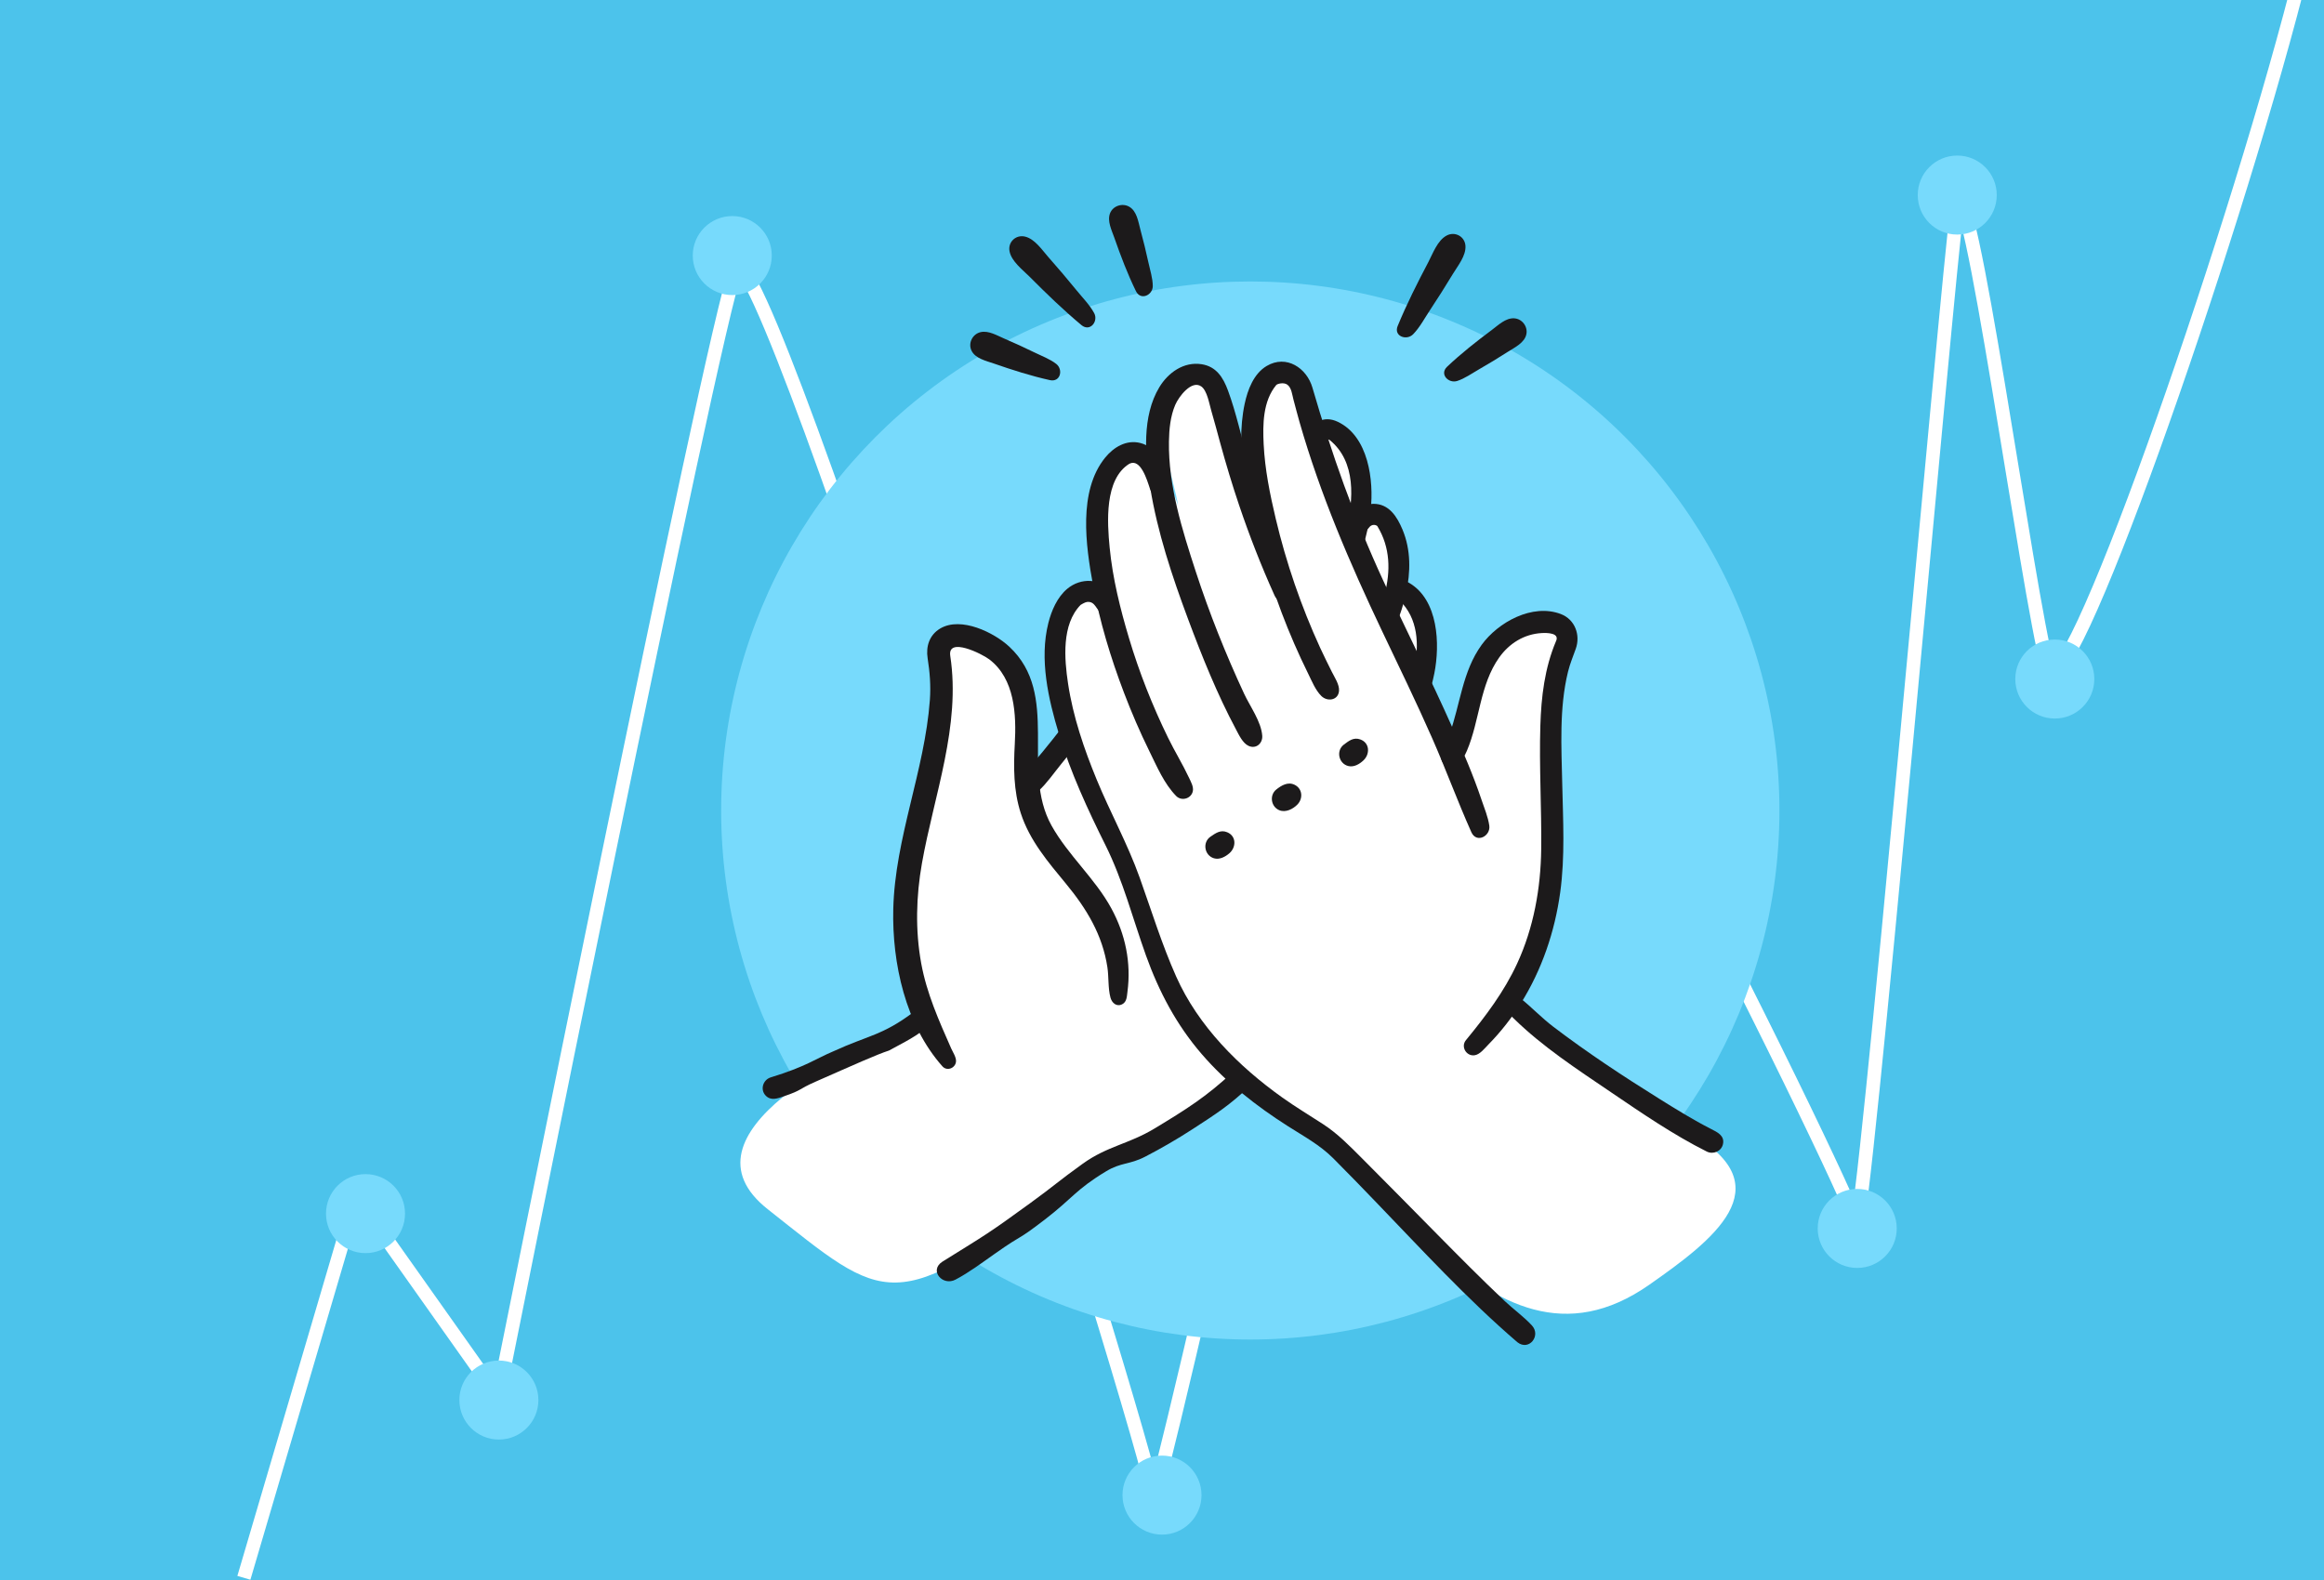
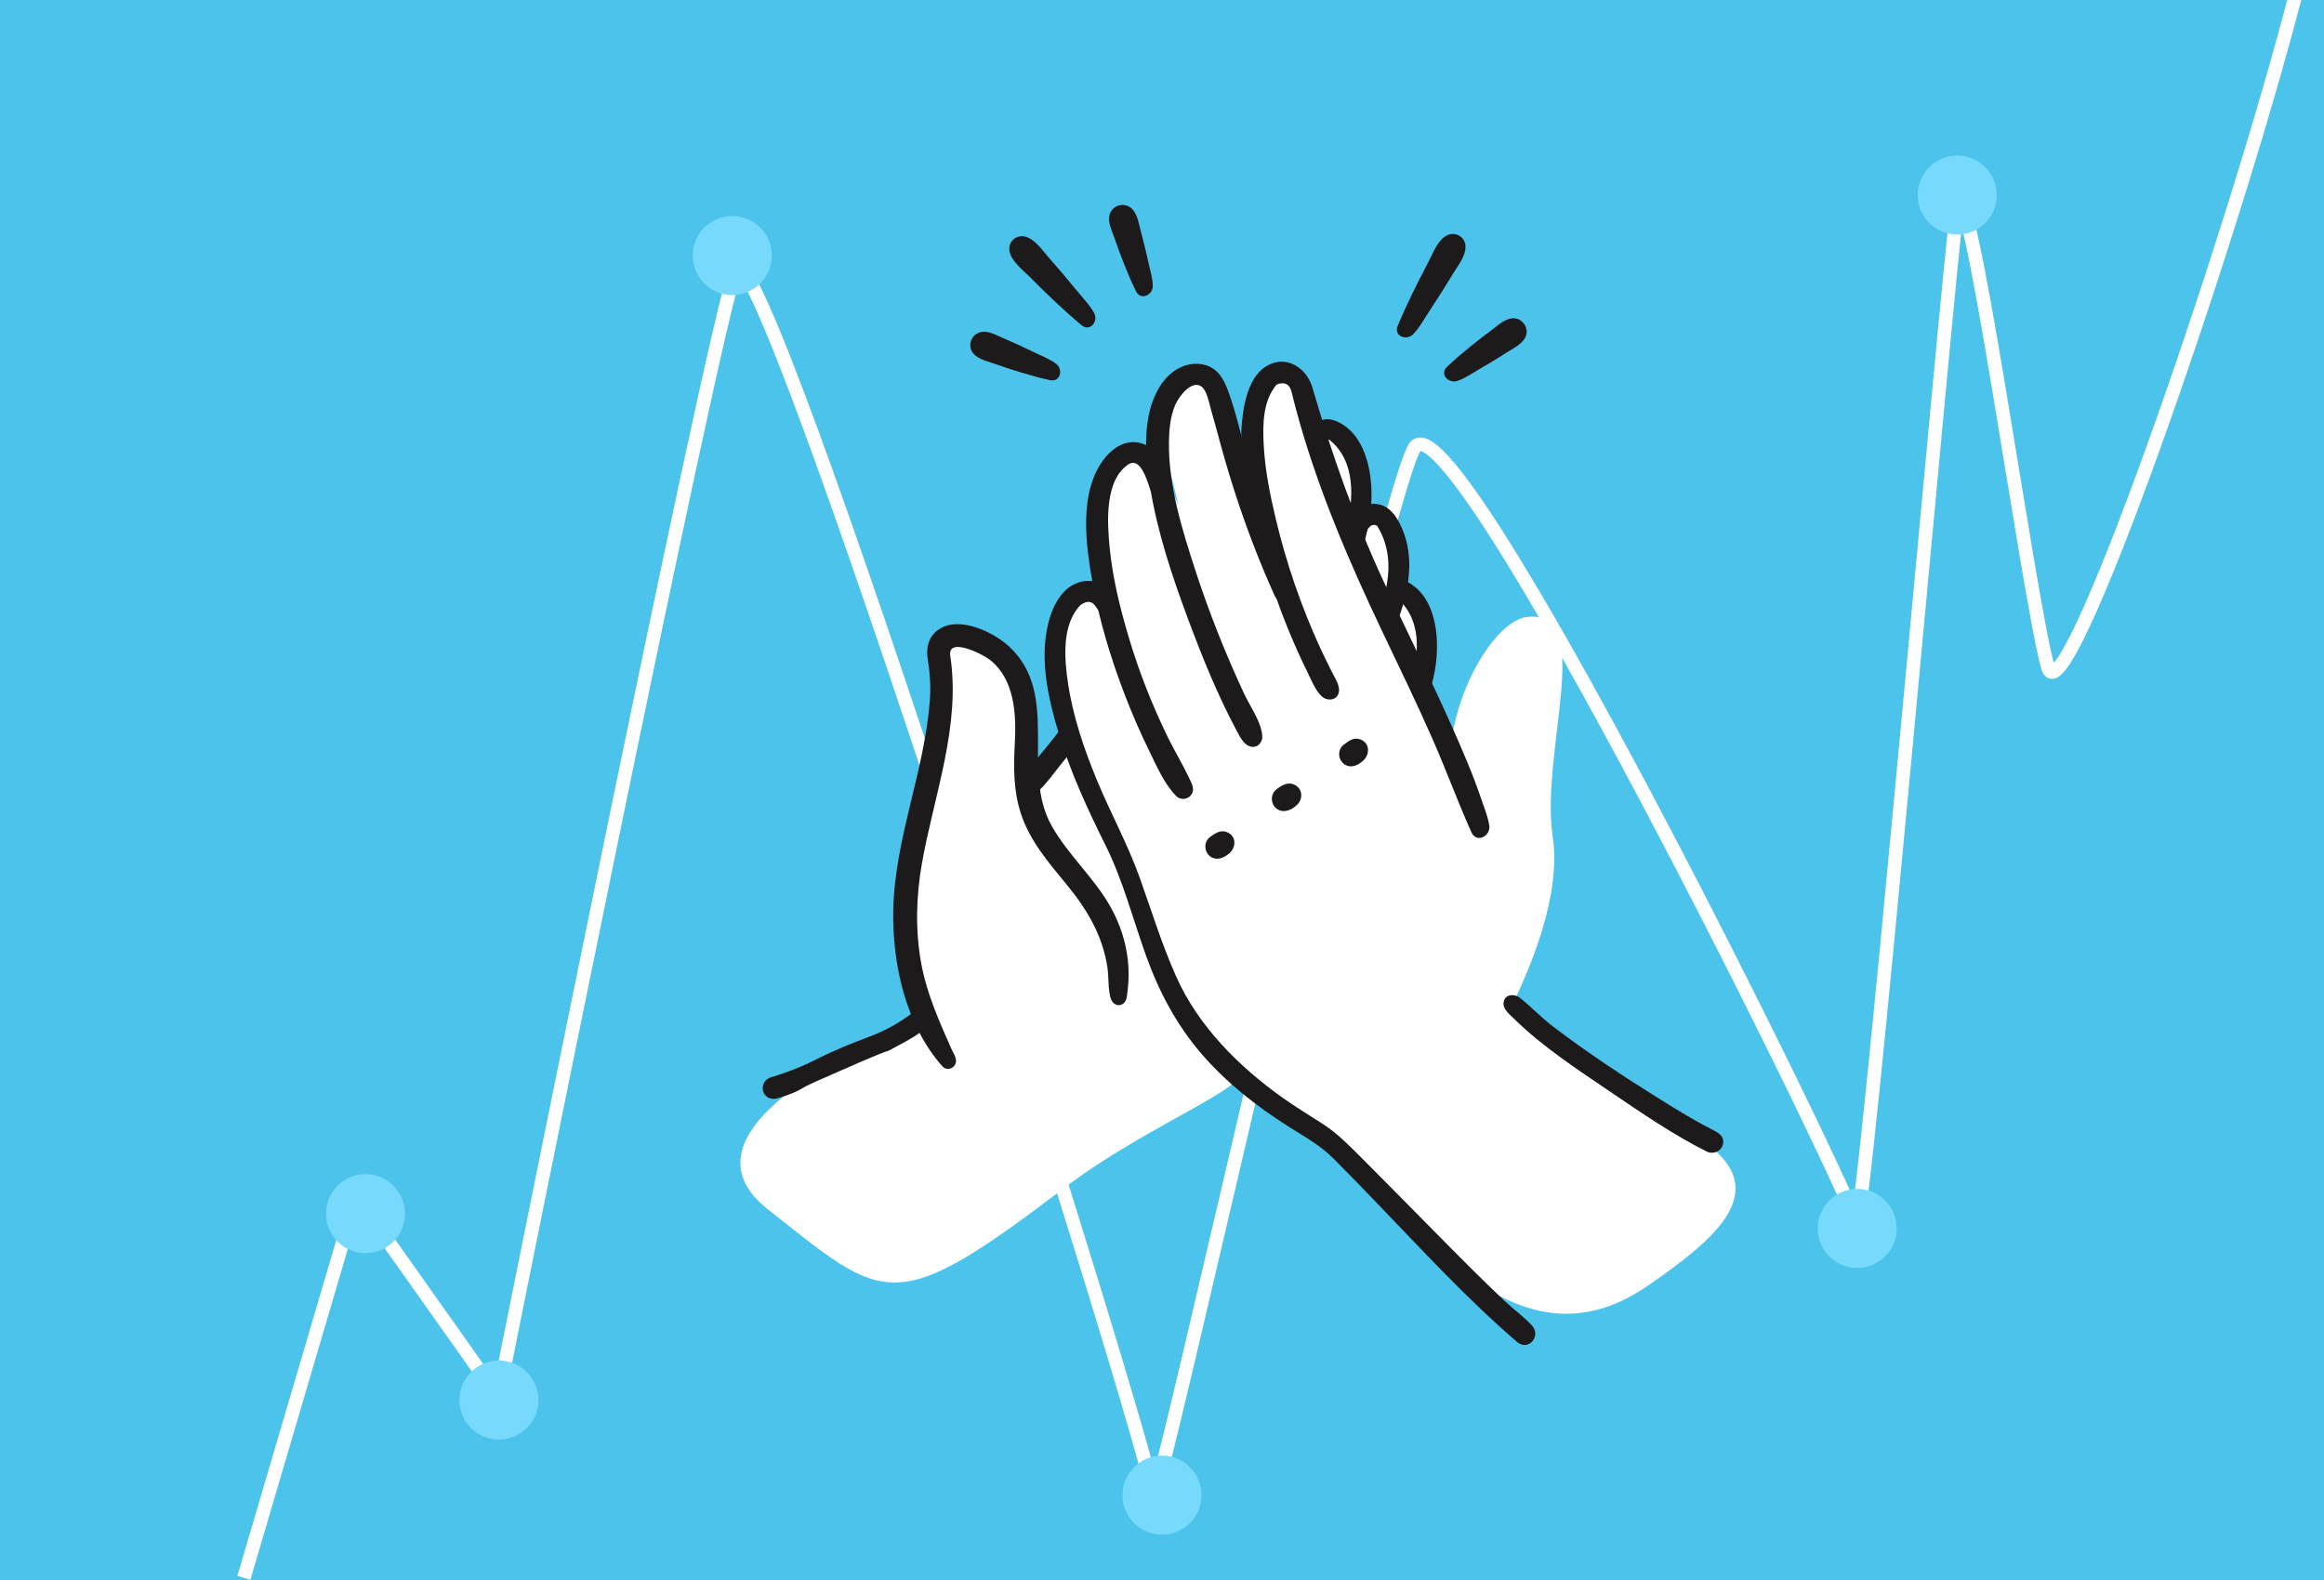
<svg xmlns="http://www.w3.org/2000/svg" width="1882" height="1280" viewBox="0 0 1882 1280" fill="none">
  <rect x="0" y="0" width="1882" height="1280" fill="#808080" stroke="none" />
  <g clip-path="url(#clip0_2375_10031)">
    <rect width="1882" height="1280" fill="#4CC3EB" />
    <path d="M197.5 1278L288.5 969L403.5 1131.5C403.5 1131.5 576.855 266.205 596 218C615.145 169.795 933.934 1182.91 933.934 1212C933.934 1241.09 1115.41 417.936 1145.19 363.082C1174.98 308.228 1498 964.815 1502.96 990.58C1507.93 1016.34 1576.98 225.115 1584.78 170.261C1592.58 115.407 1642.11 482.321 1658.42 540.5C1671.47 587.043 1805.16 204.214 1860 -8" stroke="white" stroke-width="11" />
-     <circle cx="1012.5" cy="656.483" r="428.5" fill="#77DAFC" />
    <path d="M1224.54 814.189L1369.7 918.649C1444.36 961.323 1386.78 1004.76 1335.68 1040.56C1201.08 1134.85 1110.49 918.649 1002.05 874.405C988.569 889.583 916.631 920.509 862.996 961.323C722.83 1067.98 717.728 1055.27 621.655 979.375C544.779 918.649 688.542 849.463 747.91 826.789C724.221 759.528 756.525 512.547 772.531 512.547C838.909 512.547 828.442 591.585 835.184 626.999L862.996 601.703C857.939 577.25 850.86 511.652 862.996 493.44C875.131 475.228 894.616 488.68 899.672 496.269C897.987 465.07 888.223 391.769 902.381 373.556C924.292 345.371 949.707 394.255 953.921 409.433C952.236 392.569 929.649 336.228 953.921 311.945C978.193 287.662 998.682 341.157 1002.05 361.393C1033.37 285.535 1033.1 295.207 1073.99 346.772C1127.41 414.132 1162.63 562.184 1173.59 622.894C1173.59 563.117 1210.54 502.619 1236.68 499.703C1292.81 493.44 1247.09 608.49 1257.41 677.591C1264.9 727.667 1236.34 789.736 1224.54 814.189Z" fill="white" />
-     <path d="M1007.85 875.779C1006.38 874.633 1005.23 873.142 1004.29 871.491C1002.08 870.727 1000.05 869.674 998.238 868.387C977.015 888.344 959.868 898.998 935.04 914.009C913.957 926.755 896.819 928.207 876.832 942.569C855.819 957.669 855 959.459 834.067 974.668C799.547 999.75 799.323 999.393 763.043 1022C752.246 1029.09 763.307 1041.99 773.775 1036.46C784.872 1030.61 795.287 1022.77 805.505 1015.57C830.542 997.917 821.707 1006.55 845.99 987.903C868.866 970.336 871.118 963.55 895.883 948.644C907.89 941.417 914.789 943.387 927.257 936.939C940.448 930.117 953.3 922.658 965.747 914.585C984.805 902.224 996.151 894.978 1012.5 879.277C1010.93 878.136 1009.38 876.973 1007.85 875.779Z" fill="#1C1A1B" />
    <path d="M861.932 593.15C861.613 591.394 861.322 589.638 861.087 587.877C850.259 601.984 838.945 615.728 827.198 629.081C819.449 638.371 832.606 648.275 841.017 640.617C847.836 634.408 853.513 626.004 859.319 618.919C863.019 614.404 866.638 609.817 870.237 605.214C866.093 602.14 862.722 597.5 861.932 593.15Z" fill="#1C1A1B" />
    <path d="M1076.7 356.329C1098.29 373.746 1096.36 404.782 1089.94 429.76C1091.84 430.938 1093.67 432.535 1095.39 434.607C1098.23 438.027 1100.8 441.55 1103.19 445.148C1106.41 434.561 1108.81 423.789 1110.01 412.897C1112.6 389.266 1108.29 353.428 1083.27 341.608C1077.44 338.855 1072.36 339.101 1068.04 341.122C1069.97 346.179 1071.73 351.28 1073.34 356.418C1074.27 355.873 1075.37 355.758 1076.7 356.329Z" fill="#1C1A1B" />
    <path d="M1133.23 486.174C1148.55 500.842 1149.43 522.3 1145.18 542.482C1148.77 550.32 1152.46 558.116 1156.02 565.954C1158.29 559.177 1160.18 552.303 1161.56 545.335C1166.17 522.006 1164.96 485.936 1141.05 472.058C1135.48 468.826 1130.4 468.644 1125.91 470.295C1127.41 475.496 1128.72 480.726 1129.88 485.981C1130.86 485.516 1131.96 485.493 1133.23 486.174Z" fill="#1C1A1B" />
    <path d="M1105.4 430.346C1107.68 429.32 1108.52 426.701 1110.47 425.691C1112.95 424.407 1115.11 425.759 1115.37 426.118C1125.93 443.411 1126.21 462.556 1121.26 481.426C1124.46 489.639 1127.4 498.001 1130.44 506.388C1133.83 498.056 1136.63 489.511 1138.57 480.728C1142.37 463.518 1142.69 445.441 1135.75 428.931C1131.41 418.614 1124.92 407.952 1112.03 408.084C1107.73 408.129 1100.62 411.043 1096.17 415.154C1096.51 420.057 1096.82 424.961 1097.13 429.862C1099.63 431.275 1102.75 431.539 1105.4 430.346Z" fill="#1C1A1B" />
    <path d="M623.975 872.704C652.934 863.83 660.755 857.459 674.784 851.565C703.413 838.421 714.468 838.804 739.75 819.81C742.565 817.694 745.256 815.067 749.129 815.556C756.593 816.499 757.592 824.855 753.143 829.5C744.41 838.619 730.836 844.854 719.881 850.919C709.93 854.155 692.124 862.19 660.651 876.044C645.513 882.708 650.387 882.653 634.712 888.005C629.804 889.681 624.351 891.858 620.073 887.424C615.434 882.615 617.781 874.753 623.975 872.704Z" fill="#1C1A1B" />
    <path d="M763.217 863.755C733.294 830.147 722.336 779.99 723.38 736.386C724.762 678.689 748.827 624.339 753.017 566.997C753.862 555.433 752.982 544.515 751.204 533.123C749.71 523.551 752.635 514.218 761.462 509.03C778.3 499.133 805.119 512.369 817.406 523.867C858.919 562.712 826.27 623.365 851.524 668.666C865.004 692.847 886.736 711.417 900.007 735.826C911.39 756.764 916.151 779.833 913.015 803.41C912.534 807.025 912.556 811.526 908.738 813.434C904.105 815.749 900.403 812.211 899.278 808.079C897.211 800.484 897.966 791.28 896.779 783.447C892.81 757.247 879.999 736.118 863.304 715.877C848.729 698.205 833.845 680.838 826.664 658.753C820.714 640.454 820.728 621.452 821.794 602.457C823.114 578.927 821.859 549.841 801.141 534.076C795.174 529.536 767.142 515.605 769.537 531.284C778.188 587.895 756.394 643.98 746.604 699.199C741.872 725.885 741.133 753.508 745.995 780.232C750.418 804.537 760.375 826.767 770.303 849.25C771.575 852.131 774.258 856.091 774.206 859.404C774.121 864.868 767.182 868.08 763.217 863.755Z" fill="#1C1A1B" />
    <path d="M1228.75 1087.13C1188.03 1052.17 1151.46 1012.24 1114.3 973.688C1102.83 961.788 1091.35 949.881 1079.66 938.186C1068.9 927.416 1055.93 920.43 1043.17 912.309C1017.41 895.923 993.13 876.928 973.197 853.821C952.68 830.038 938.551 803.263 928.022 773.927C917.42 744.385 909.423 713.089 895.387 684.908C880.774 655.569 867.056 625.879 857.523 594.489C848.947 566.251 841.581 533.94 848.959 504.649C851.474 494.661 856.129 483.71 864.285 476.904C875.408 467.621 891.409 468.397 900.839 479.435C903.298 482.312 905.96 485.832 905.626 489.785C905.124 495.715 898.634 499.699 893.034 497.23C887.522 494.799 887.424 486.713 880.212 487.587C878.528 487.791 875.141 489.902 875.055 489.986C859.598 505.865 861.919 533.708 864.91 553.608C868.947 580.462 877.867 606.606 888.202 631.673C899.212 658.375 913.186 683.602 922.913 710.829C932.479 737.605 940.909 765.049 952.512 791.055C970.377 831.096 1002.97 863.709 1038.46 888.99C1049.2 896.642 1060.48 903.407 1071.53 910.593C1083.37 918.296 1092.94 928.172 1102.85 938.089C1123.08 958.336 1143.13 978.754 1163.24 999.126C1181.41 1017.55 1199.64 1035.95 1218.46 1053.74C1225.53 1060.43 1234.01 1066.47 1240.57 1073.6C1248.19 1081.88 1238.16 1094.59 1228.75 1087.13Z" fill="#1C1A1B" />
    <path d="M1191.53 674.061C1180.32 649.008 1170.92 623.2 1159.86 598.073C1146.94 568.703 1132.87 539.856 1119.09 510.875C1092.99 455.981 1069.08 400.224 1052.34 341.767C1050.61 335.711 1049.06 329.6 1047.42 323.519C1046.39 319.704 1045.95 314.218 1042.6 311.659C1039.66 309.411 1034.49 310.83 1033.55 311.819C1022.68 324.913 1022.53 343.71 1023.33 359.876C1024.33 380.228 1028.4 400.269 1033.09 420.063C1041.6 455.965 1053.67 491.082 1069.06 524.674C1072.08 531.255 1075.35 537.706 1078.55 544.197C1080.7 548.539 1084.75 554.454 1084.36 559.548C1083.75 567.356 1074.95 568.522 1070.09 563.796C1065.28 559.115 1062.26 551.48 1059.33 545.566C1043.46 513.51 1030.79 479.756 1021.29 445.338C1011.08 408.37 999.775 365.316 1007.97 326.969C1010.37 315.757 1015.25 302.663 1025.76 296.435C1041.79 286.935 1058.24 298.18 1062.81 313.936C1078.33 367.47 1096.62 419.33 1120.08 470.105C1138.51 510.01 1158.37 549.26 1176.21 589.437C1184.68 608.527 1193.03 627.827 1199.69 647.622C1201.92 654.254 1205.09 661.804 1206.05 668.761C1207.23 677.263 1195.68 683.338 1191.53 674.061Z" fill="#1C1A1B" />
    <path d="M1032.17 482.367C1021.37 458.447 1011.8 433.941 1003.41 409.099C997.867 392.687 992.886 376.092 988.298 359.396C985.813 350.356 983.465 341.278 980.808 332.285C979.272 327.088 977.583 316.417 972.839 313.033C965.024 307.458 954.579 321.225 951.708 327.974C947.772 337.229 946.784 347.641 946.625 357.604C946.054 393.388 957.375 429.338 968.38 463.064C979.359 496.71 992.527 529.693 1007.46 561.816C1012.22 572.076 1021.39 584.519 1022.18 595.977C1022.6 602.036 1017.23 606.946 1011.11 604.142C1006.37 601.972 1003.27 595.213 1001 590.959C985.693 562.3 973.368 531.626 962.047 501.266C949.203 466.82 937.308 431.14 931.424 394.801C927.262 369.101 924.647 337.196 938.822 313.671C945.944 301.849 958.589 292.738 973.086 295.006C984.989 296.869 990.519 305.722 994.422 316.282C1001.16 334.512 1005.14 353.824 1010.64 372.442C1016.27 391.476 1022.56 410.313 1029.59 428.888C1035.17 443.643 1041.49 458.046 1047.57 472.597C1049.41 476.984 1050.86 481.442 1046.74 485.298C1042.15 489.599 1034.76 488.008 1032.17 482.367Z" fill="#1C1A1B" />
    <path d="M952.658 644.924C942.792 634.963 936.878 620.854 930.79 608.49C923.163 592.998 916.316 577.119 910.179 560.995C899.414 532.708 890.526 503.38 885.079 473.605C879.319 442.122 872.931 397.836 894.941 370.703C901.821 362.223 912.09 355.949 923.456 358.816C936.999 362.233 943.912 377.045 947.879 388.965C949.823 394.806 949.649 401.727 942.157 403.366C936.252 404.657 932.789 400.557 931.162 395.643C928.879 388.748 923.7 371.036 914.577 375.631C894.198 388.183 896.656 423.418 898.615 443.544C901.043 468.503 907.137 492.986 914.309 516.988C922.582 544.674 933.286 571.724 945.988 597.715C951.334 608.655 957.787 619.095 962.942 630.11C964.392 633.209 966.679 637.189 965.979 640.765C964.802 646.77 957.124 649.153 952.658 644.924Z" fill="#1C1A1B" />
    <path d="M1382.21 932.756C1355.1 919.164 1329.68 901.707 1304.66 884.732C1277.71 866.443 1249.15 847.838 1225.87 824.967C1222.74 821.898 1217.28 817.602 1217.55 812.753C1217.96 805.144 1226.22 804.522 1231.01 808.351C1240.22 815.713 1248.38 824.393 1257.87 831.618C1285.37 852.563 1314.37 871.691 1343.72 889.992C1357.36 898.5 1371.11 907.033 1385.46 914.358C1390.59 916.979 1396.85 919.773 1395.26 926.797C1393.96 932.55 1387.43 935.289 1382.21 932.756Z" fill="#1C1A1B" />
-     <path d="M1187.1 842.532C1203.04 823.149 1218.03 803.301 1228.59 780.459C1241.98 751.496 1247.71 719.483 1248.08 687.778C1248.46 654.467 1246.37 621.16 1247.39 587.848C1248.1 564.347 1250.86 541.223 1260.03 519.405C1259.99 519.504 1259.95 519.6 1259.9 519.693C1263.62 512.476 1252.65 512.535 1248.47 512.768C1234.22 513.563 1222.19 521.149 1214.08 532.521C1198.28 554.686 1198.33 583.678 1187.9 608.132C1185.02 614.878 1177.18 628.789 1168.75 618.139C1163.5 611.513 1171.42 601.381 1173.72 595.031C1182.58 570.648 1184.15 543.902 1199.9 522.238C1213.11 504.07 1240.86 488.558 1263.97 497.35C1275.49 501.73 1280.01 514.398 1276.1 525.437C1273.87 531.752 1271.36 537.653 1269.76 544.213C1262.59 573.579 1264.46 605.072 1265.12 635.026C1265.77 664.257 1267.47 693.783 1263.47 722.856C1259.09 754.631 1248.63 785.532 1231.49 812.842C1224 824.775 1215.17 836.036 1205.26 846.1C1202.29 849.114 1198.43 854.266 1193.91 854.773C1187.35 855.51 1182.82 847.731 1187.1 842.532Z" fill="#1C1A1B" />
    <path d="M980.268 677.684C984.435 674.832 988.407 671.895 993.718 674.068C1001.42 677.218 1001.12 686.347 995.536 691.153C992.197 694.026 987.574 696.507 983.095 695.189C975.307 692.898 973.555 682.278 980.268 677.684Z" fill="#1C1A1B" />
    <path d="M1033.53 639.498C1037.74 636.129 1042.99 633.01 1048.38 635.655C1054.87 638.843 1055.34 646.761 1050.68 651.613C1047.1 655.338 1041.08 658.373 1035.97 656.245C1029.22 653.431 1027.84 644.09 1033.53 639.498Z" fill="#1C1A1B" />
    <path d="M1088.28 603.106C1092.31 600.075 1096.15 596.968 1101.55 598.907C1109.38 601.718 1109.5 610.852 1104.13 615.897C1100.93 618.912 1096.42 621.592 1091.88 620.471C1084 618.522 1081.78 607.989 1088.28 603.106Z" fill="#1C1A1B" />
    <path d="M875.784 263.339C861.052 251.048 847.22 237.671 833.721 224.083C828.131 218.456 819.095 211.75 817.522 203.5C816.104 196.058 822.672 189.825 830.165 191.661C838.095 193.604 843.896 202.505 848.937 208.212C856.705 217.006 864.326 225.928 871.714 235.039C876.414 240.835 882.535 247.021 886.073 253.613C889.648 260.273 882.738 269.094 875.784 263.339Z" fill="#1C1A1B" />
    <path d="M919.941 235.915C913.058 221.845 907.491 207.128 902.331 192.37C900.273 186.48 896.47 179.073 898.921 172.753C901.223 166.821 908.637 164.314 914.192 167.287C920.656 170.747 921.777 179.615 923.495 185.979C925.857 194.734 928.039 203.536 929.952 212.399C931.265 218.483 933.577 225.561 933.528 231.812C933.471 239.005 923.811 243.688 919.941 235.915Z" fill="#1C1A1B" />
    <path d="M1131.84 264.062C1139.12 246.419 1147.72 229.288 1156.63 212.403C1160.32 205.412 1163.98 194.848 1171.44 190.821C1178.16 187.189 1186.19 191.437 1186.74 199.045C1187.32 207.099 1180.54 215.3 1176.61 221.8C1170.54 231.818 1164.31 241.736 1157.82 251.493C1153.7 257.702 1149.63 265.365 1144.38 270.726C1139.08 276.144 1128.45 272.374 1131.84 264.062Z" fill="#1C1A1B" />
    <path d="M1171.83 297.093C1183.25 286.277 1195.69 276.499 1208.3 267.091C1213.34 263.337 1219.29 257.474 1226.13 257.826C1232.55 258.157 1237.25 264.35 1236.11 270.489C1234.78 277.632 1226.59 281.426 1220.99 285.006C1213.29 289.931 1205.5 294.7 1197.56 299.236C1192.11 302.349 1186.01 306.709 1179.98 308.594C1173.04 310.763 1165.54 303.131 1171.83 297.093Z" fill="#1C1A1B" />
    <path d="M850.243 307.902C834.813 304.473 819.688 299.625 804.786 294.433C798.519 292.249 789.719 290.428 786.673 283.865C783.84 277.757 787.658 270.431 794.255 268.994C800.57 267.618 807.363 271.706 812.889 274.085C821.296 277.704 829.627 281.492 837.839 285.527C843.486 288.301 850.516 290.907 855.445 294.839C861.109 299.357 858.808 309.744 850.243 307.902Z" fill="#1C1A1B" />
    <circle cx="404" cy="1134" r="32" fill="#77DAFC" />
    <circle cx="296" cy="983" r="32" fill="#77DAFC" />
    <circle cx="593" cy="207" r="32" fill="#77DAFC" />
    <circle cx="941" cy="1211" r="32" fill="#77DAFC" />
    <circle cx="1504" cy="995" r="32" fill="#77DAFC" />
    <circle cx="1585" cy="158" r="32" fill="#77DAFC" />
-     <circle cx="1664" cy="550" r="32" fill="#77DAFC" />
  </g>
  <defs>
    <clipPath id="clip0_2375_10031">
      <rect width="1882" height="1280" fill="white" />
    </clipPath>
  </defs>
</svg>